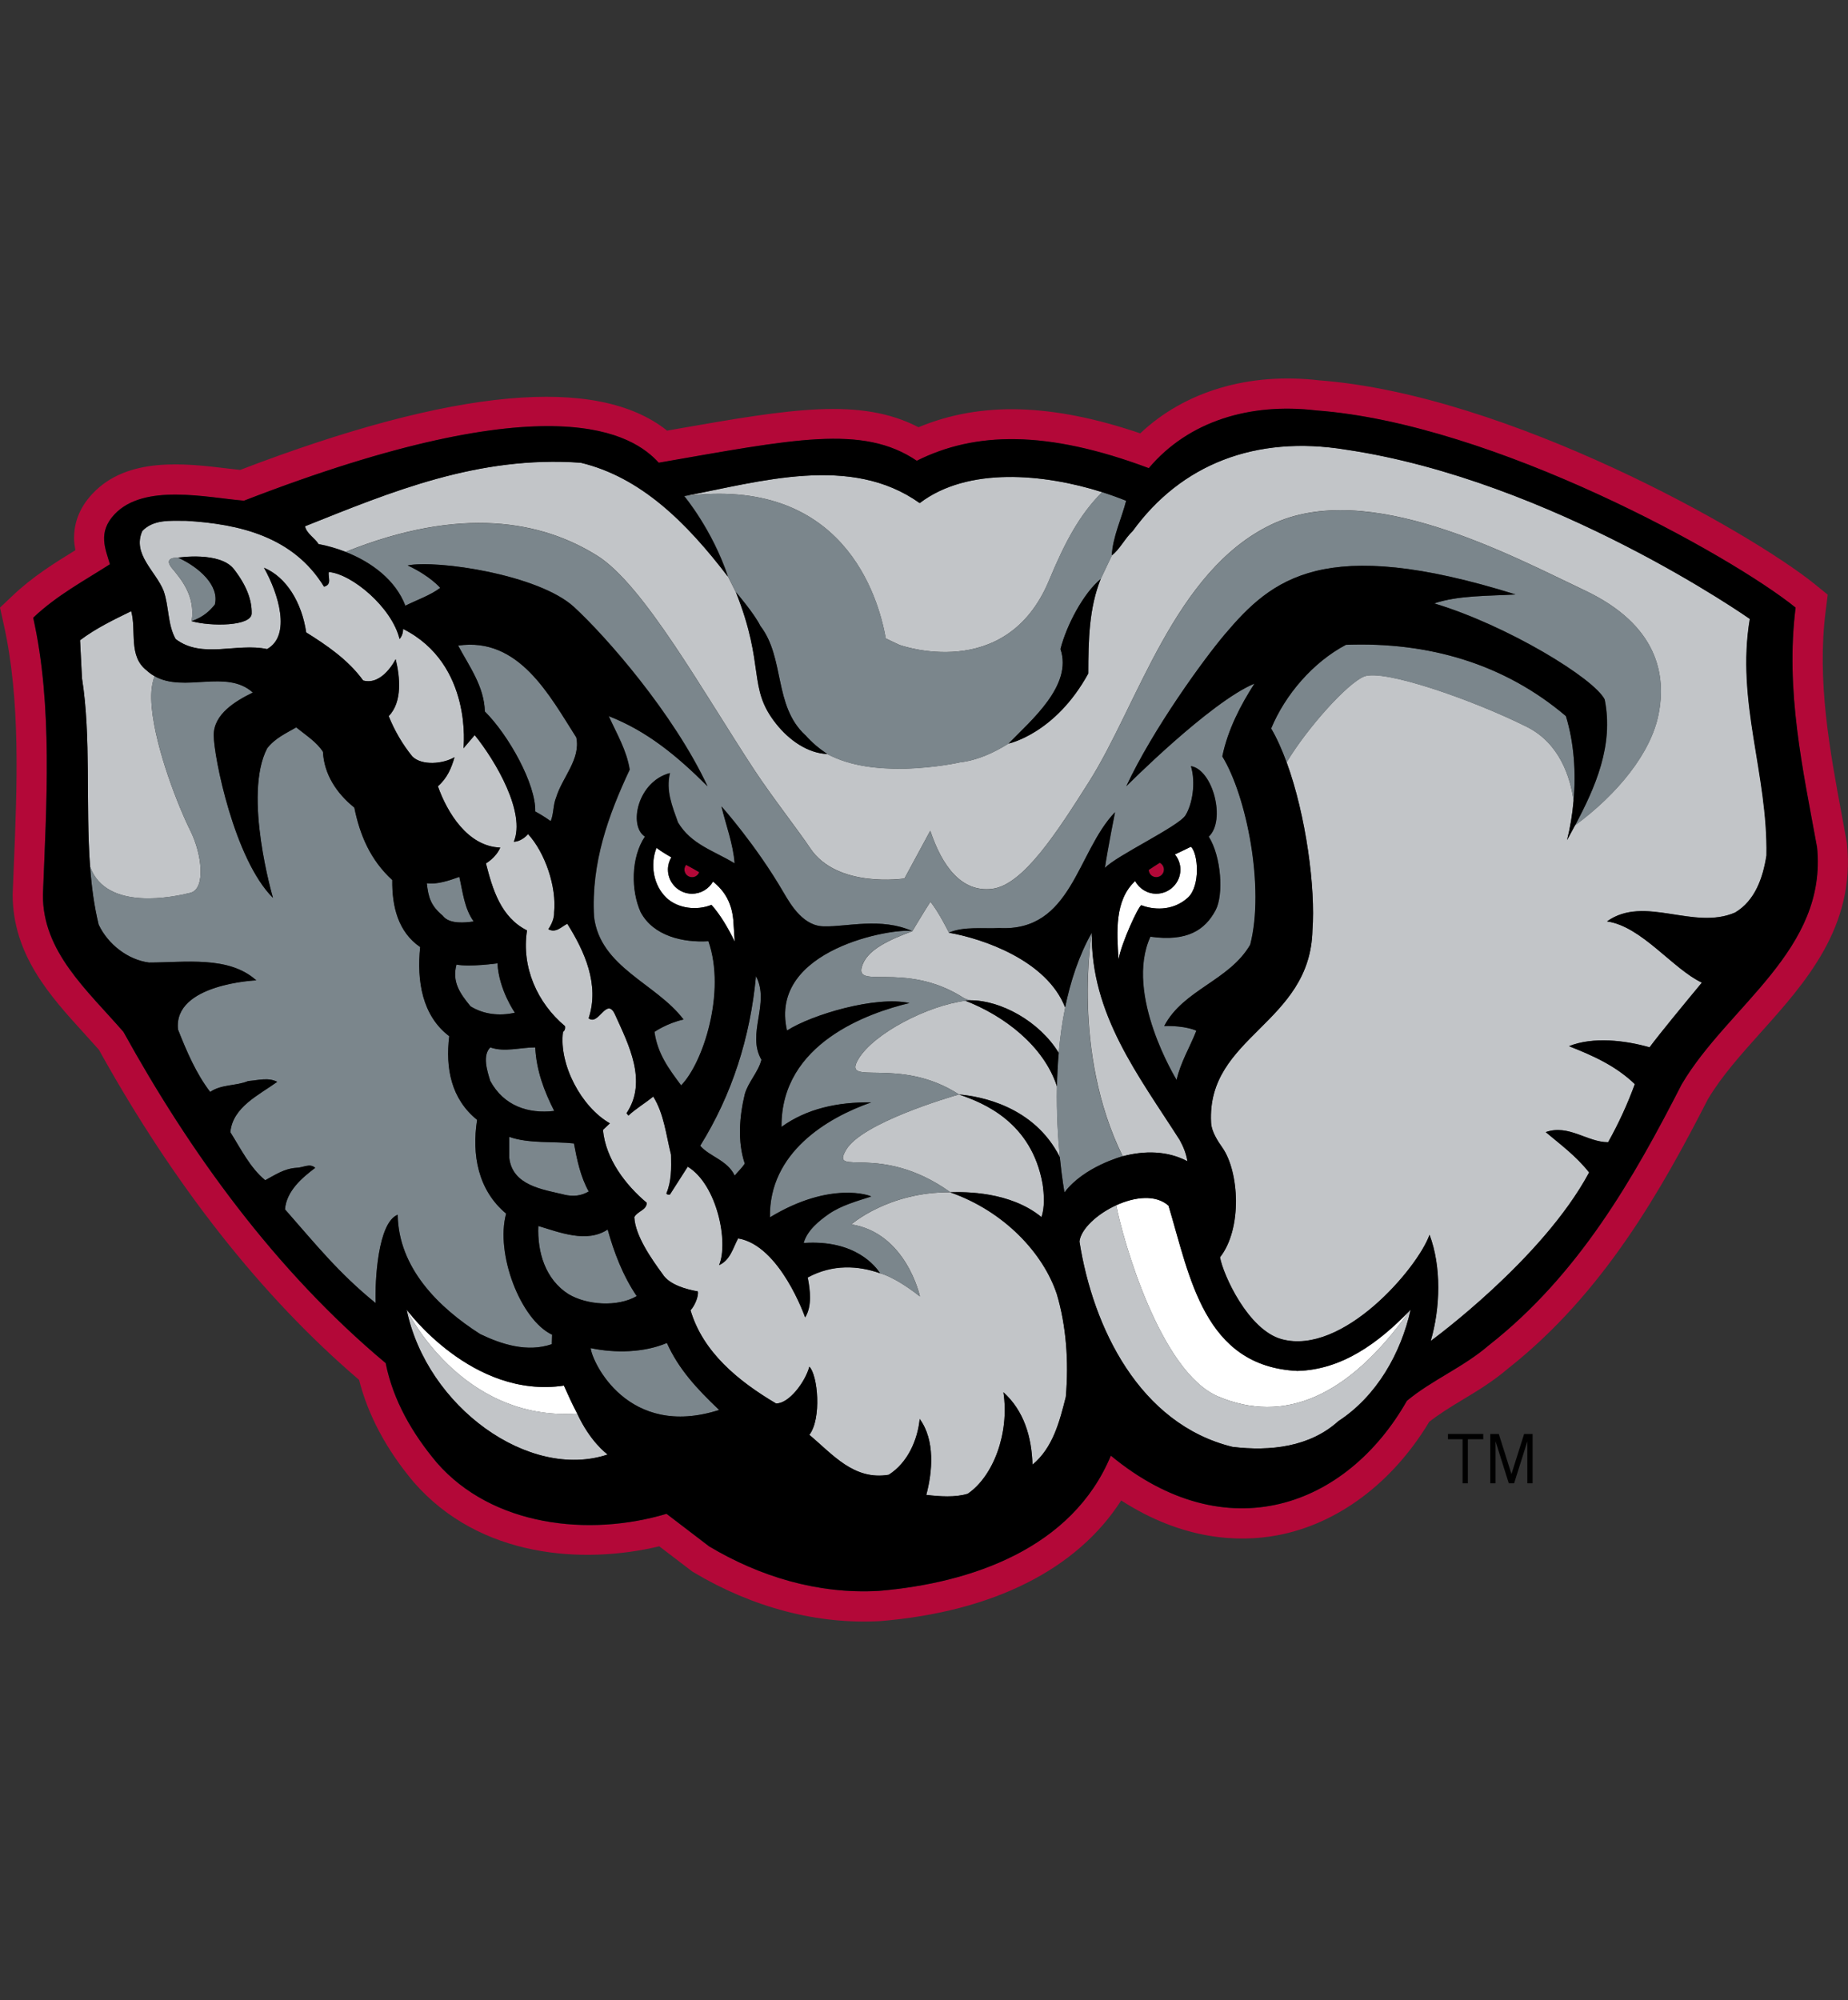
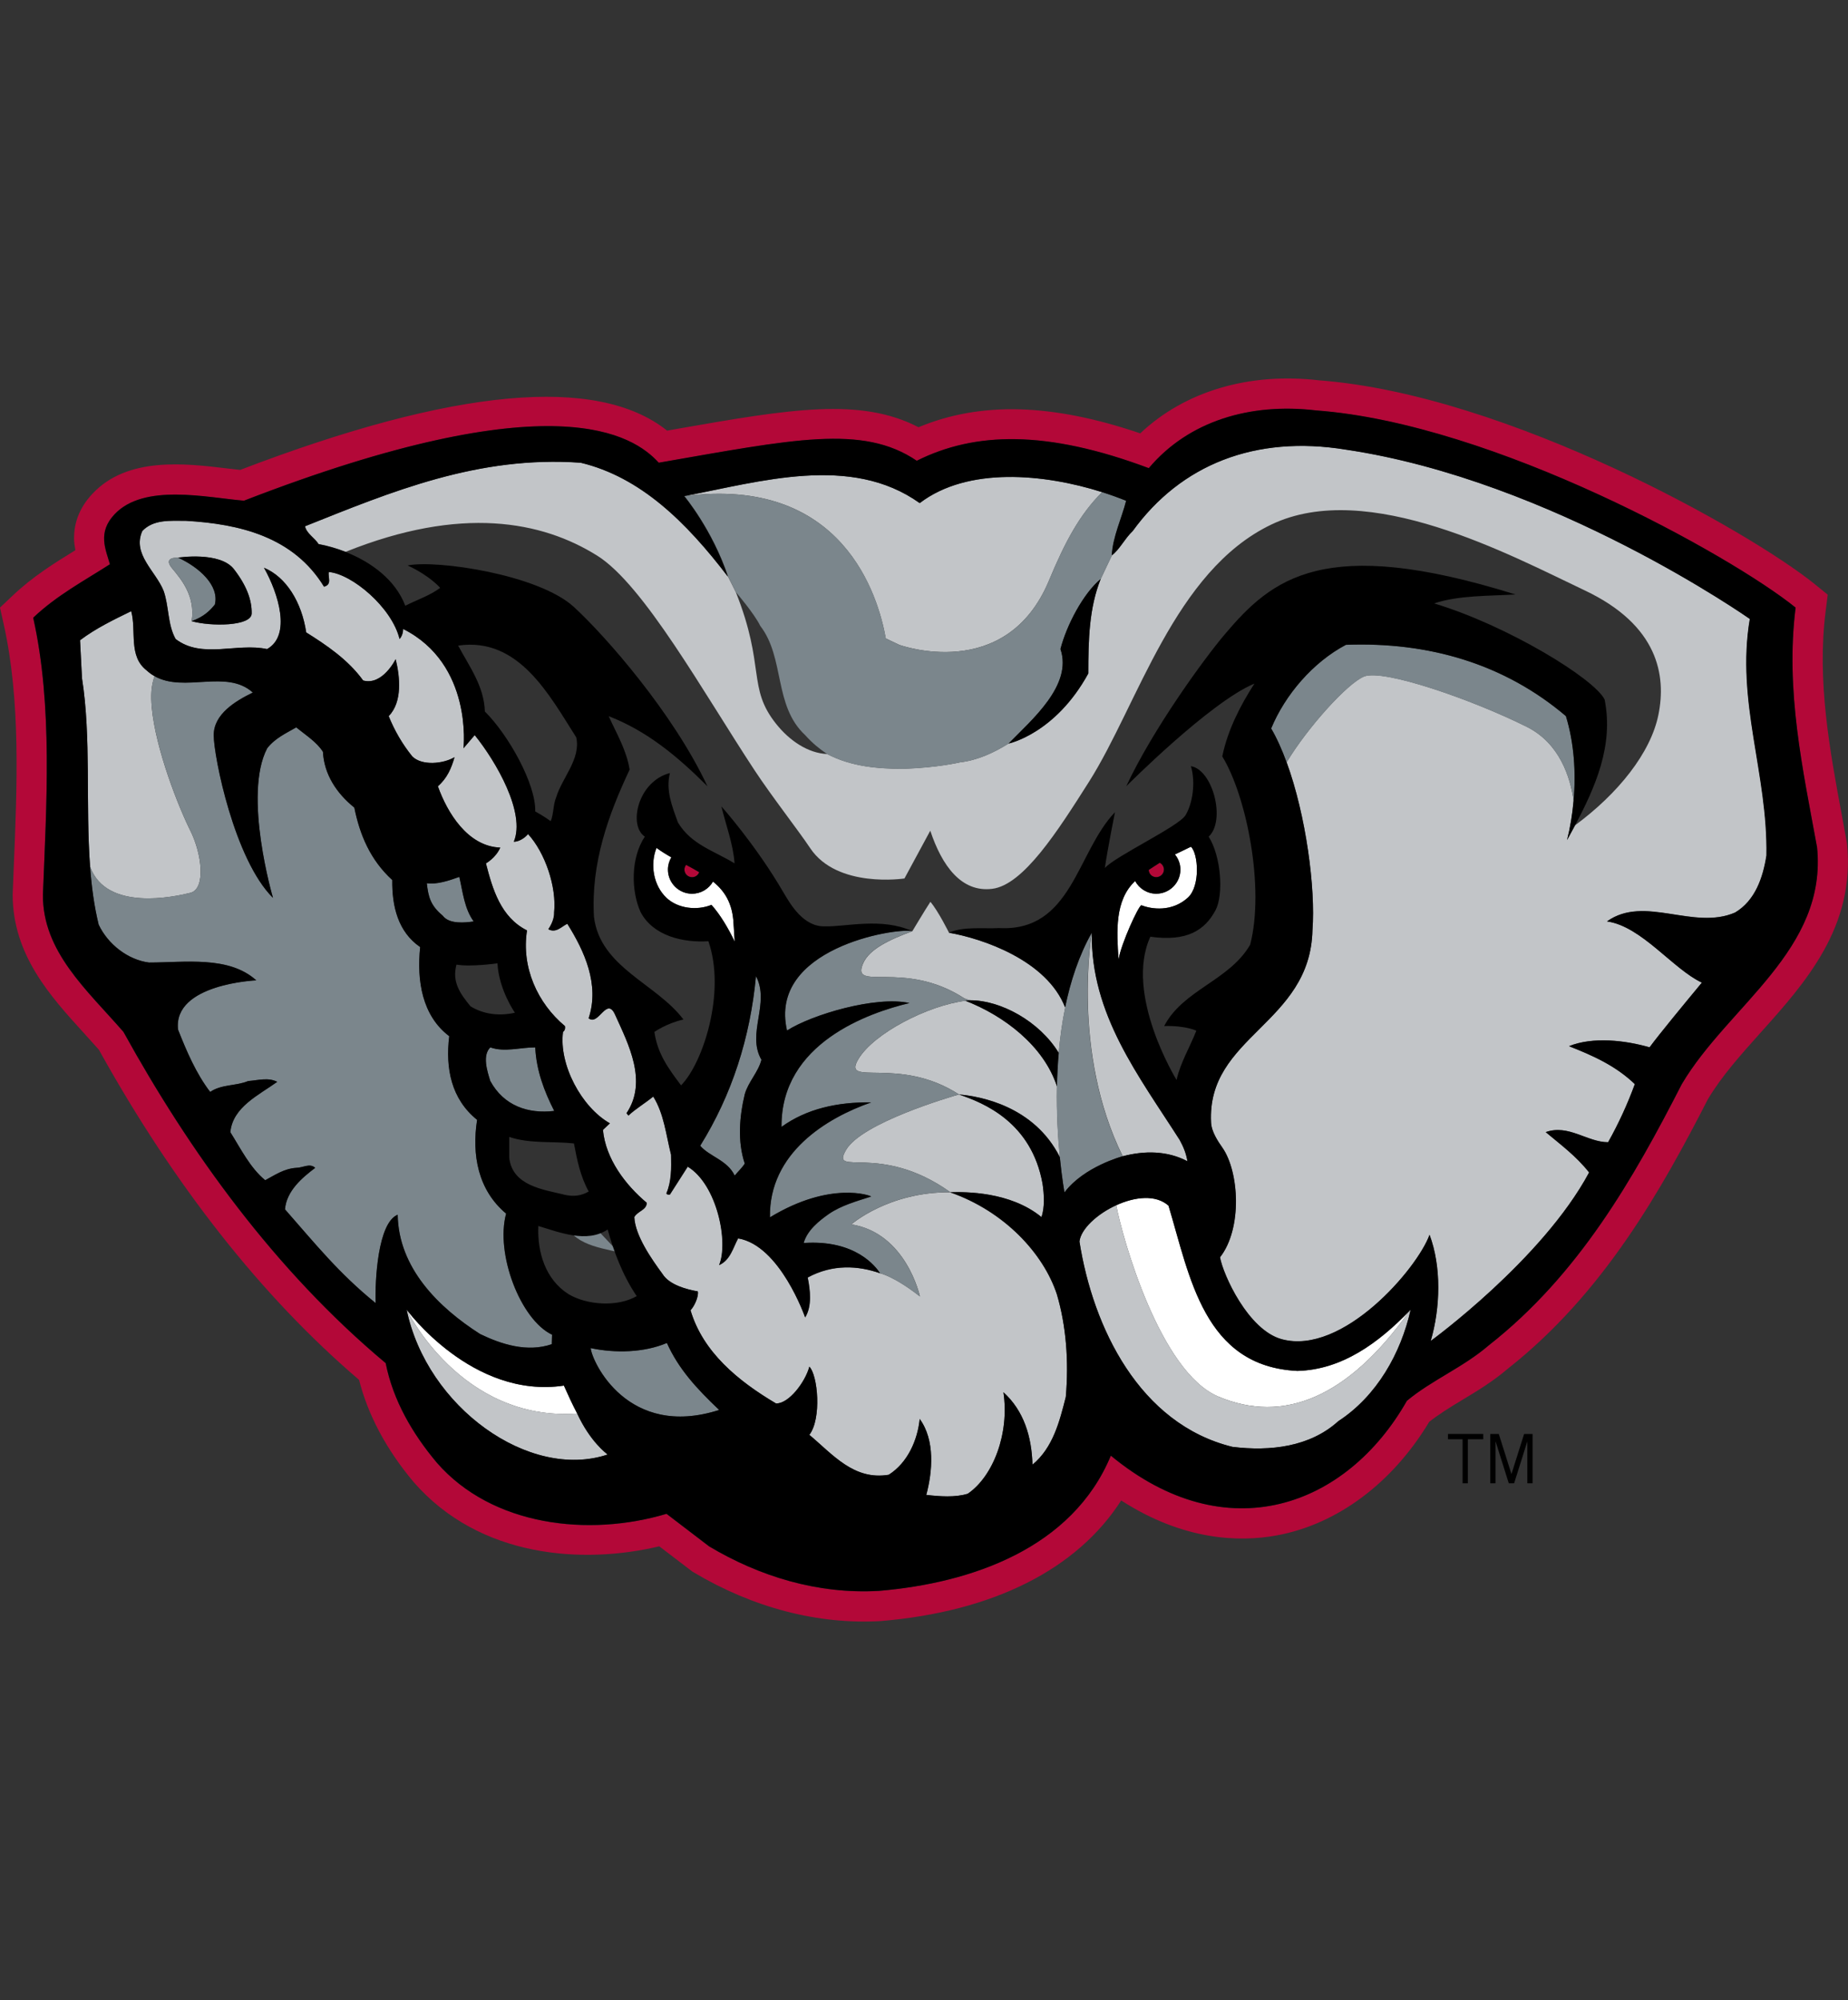
<svg xmlns="http://www.w3.org/2000/svg" id="a" viewBox="0 0 332.7 360">
  <rect x="0" y="0" width="332.7" height="360" fill="#333333" stroke="none" />
  <defs>
    <style>
      .b {
        fill: #fff;
      }

      .c {
        fill: #7b868c;
      }

      .d {
        fill: #b30838;
      }

      .e {
        fill: #c2c5c8;
      }
    </style>
  </defs>
  <path class="b" d="M205.48,162.93c1.84.73,5.5,1.25,8.38-1.36,2.28-2.07,1.88-7.92.55-9.17-.96.48-1.93.93-2.89,1.39.61.75.99,1.69.99,2.72,0,2.4-1.95,4.35-4.35,4.35-1.64,0-3.06-.92-3.8-2.28-3.71,3.47-3.32,9.14-2.98,14.11.48-2.86,3.54-9.54,4.1-9.76" />
  <path class="b" d="M128.36,158.68c-.75,1.3-2.15,2.18-3.76,2.18-2.4,0-4.35-1.95-4.35-4.35,0-.8.23-1.56.61-2.2-.9-.52-1.79-1.07-2.67-1.7-1.19,3-.56,6.76,1.81,9,2.09,1.95,5.51,2.3,8.09,1.25,1.68,1.88,3.07,4.32,4.19,6.62l-.21-3.21c-.17-3.7-1.62-5.91-3.7-7.6" />
  <path class="b" d="M73.21,235.73s9.67,20.16,30.71,18.7c-.89-1.69-1.68-3.42-2.4-5.03-16.49,2.47-28.31-13.67-28.31-13.67" />
  <path class="b" d="M233.53,246.75c-16.81-.84-19.32-17.01-23.16-29.74-2.3-2.05-6.09-1.6-9.41-.08,1.1,5.84,7.84,29.98,18.36,34.43,11.75,4.97,23.39.19,34.4-15.37-5.53,5.69-12.08,10.57-20.19,10.77" />
  <path class="e" d="M174.63,180.04c5.56-.02,12.54,3.83,15.98,9.48.24-2.7.6-5.46,1.17-8.19-3.3-8.47-14.82-12.4-20.93-13.45,0,0-1.95-3.93-3.35-5.56-.93,1.4-3.25,5.29-3.25,5.29-4.26,1.57-7.73,3.26-8.84,5.75-2.36,5.3,7.31-.72,18.15,6.3-.14,0,1.04.37,1.08.38" />
  <path class="e" d="M213.79,209.02c-.21-1.33-.7-2.58-1.39-3.83-7.39-11.57-16.03-22.59-15.83-37.31,0,0-3.74,21.41,5.56,40.24,3.93-1.05,8.09-1.01,11.67.9" />
  <path class="e" d="M190.82,208.28c-.34-3.37-.62-7.81-.53-12.74-2.4-7.32-9.53-12.71-16.47-15.41-6.72.82-16.59,5.87-19.32,10.56-2.95,5.04,7.31-.72,18.15,6.3,3.8.32,13.55,2.08,18.17,11.29" />
  <path class="e" d="M171.1,214.6c-11.14-.1-17.83,5.78-17.83,5.78,9.91,1.57,12.35,12.97,12.35,12.97-4.68-3.67-7.15-4.16-7.15-4.16-3.92-1.39-8.55-1.68-13.04.76.45,2.23.8,5.17-.46,7.18,0,0-4.5-12.97-12.07-14.22-.91,1.68-1.39,3.9-3.42,4.81,1.75-4.08-.35-14.5-5.65-17.72l-3.21,5.02c-.21,0-.49.07-.63-.21.91-2.09.91-4.53.84-6.97-.91-3.56-1.25-7.32-3.21-10.46-1.46,1.19-3.21,2.23-4.47,3.42l-.35-.42c3.84-5.72.35-12.41-2.02-17.65-1.53-3.55-2.99,2.02-4.8.56,2.02-6.06-.77-12.13-3.84-17.01-1.04.49-2.02,1.74-3.42.98,0,0,1.12-1.5,1.05-3,.48-4.61-1.63-10.79-4.7-14.13,0,0-1.03,1.32-2.56,1.39,2.17-5.21-3.2-14.46-7.04-19.2l-2.02,2.37s1.75-15.13-10.87-21.48c0,0,.07,1-.63,1.82-1.39-5.7-8.57-11.72-12.76-12.07-.14,1.05.63,2.23-.84,2.65-5.51-9-15.2-11.3-24.9-11.86-2.86,0-5.78-.28-7.81,1.82-1.88,4.18,2.44,7.25,3.84,10.81.97,2.79.7,6.07,2.16,8.65,4.74,3.63,11.02.63,16.46,1.81,4.39-2.44,2.06-10-.56-14.64,4.01,1.67,6.79,6.21,7.6,11.64,3.56,2.23,7.53,4.88,10.25,8.65,3.49.97,5.86-3.83,5.86-3.83.77,3.14,1.25,7.67-1.26,10.25,1.05,2.58,2.45,5.02,4.25,7.25,1.71,1.71,5.55,1.36,7.6.14-.56,1.95-1.32,3.77-3,5.23,1.68,4.74,5.37,10.83,11.23,11.04-.81,1.86-2.58,2.84-2.58,2.84,1.18,4.6,2.65,9.69,7.39,12.06-1.04,6.63,1.88,13.11,6.83,17.23.07.42,0,.77-.35,1.05-.76,5.85,3.3,13.53,8.44,16.45l-1.25,1.18c.49,5.23,4.04,9.9,7.88,13.12,0,1.32-1.61,1.46-2.24,2.57.14,3.35,3.16,7.62,5.08,10.24,1.23,1.98,4.36,2.79,6.36,3.14.17.61-.37,2.37-1.31,3.4,2.23,7.53,8.56,12.73,15.39,16.77,2.3.07,5.27-3.87,6-6.62,1.54,1.53,2.23,9.37,0,12.27,4.26,3.56,8.02,8.23,14.29,7.18,3.42-2.16,5.19-6.24,5.58-10.04,2.79,3.83,2.3,9.48,1.19,13.67,2.37.28,5.23.49,7.46-.21,4.6-3.14,7.53-10.88,6.42-18.27,3.69,3.35,5.09,8.02,5.23,13.05,3.7-3.07,4.88-7.81,6-12.2.56-6.42.07-12.83-1.61-18.48-2.43-7.37-9.47-14.93-19.19-18.34M34.5,111.81c.73-4.6-2.01-7.69-3.52-9.52-1.76-2.12,1.09-1.91,1.09-1.91,0,0,7.56-1.17,10.07,2.09,2.34,3.04,3.21,5.62,3.18,7.95-.03,2.34-7.4,2.37-10.81,1.39" />
  <path class="e" d="M187.5,219.06c.63-1.74.49-4.11.2-6-1.97-11.04-10.55-14.56-15.06-16.07-1.54.44-17.48,5.1-20.32,9.98-2.94,5.04,6.08-1.46,18.77,7.62,2.72-.08,10.79-.13,16.41,4.47" />
  <path class="e" d="M27.32,127.22c-.18-2.01-.12-3.78.51-5.52-.49-.28-.97-.62-1.42-1.03-3.35-2.58-1.82-7.12-2.79-10.67-3.14,1.54-6.35,3.07-9.21,5.23l.35,6.83c1.69,10.68.62,22.72,1.46,33.94,2.92,8.13,15.3,5.39,18.06,4.7,2.79-.7,2.09-6.98,0-11.16-2.09-4.18-6.28-14.64-6.97-22.31" />
  <path class="e" d="M103.91,254.42c-21.03,1.46-30.71-18.7-30.71-18.7,3.63,17.54,22.11,30.79,36.19,26.08-.25-.2-3.15-2.33-5.48-7.38" />
  <path class="e" d="M219.32,251.35c-10.52-4.45-17.26-28.58-18.36-34.43-3.44,1.57-6.38,4.3-6.63,6.54,2.44,15.48,10.8,32.85,27.54,36.96,6.83.84,13.95,0,19.04-4.6,6.97-4.54,11.3-12.27,13.04-20.08-.08.08-.16.17-.24.25-11,15.57-22.65,20.34-34.4,15.37" />
  <path class="e" d="M159.48,114.92l2.43,1.15s19.22,7.01,26.96-11.62c2.85-6.86,5.52-11.87,9.56-15.87-10.37-3.28-24.14-4.65-32.83,1.97-12.41-8.86-28.73-3.83-42.4-1.26,28.58-3.7,34.93,18.05,36.27,25.64" />
  <path class="e" d="M315.04,111.39s-35.47-24.95-72.73-30.47c-16.35-2.66-29.71,2.72-38.36,14.64-1.46,1.39-2.37,3.35-3.77,4.39l-2.02,4.26c-2.09,5.23-2.23,10.95-2.23,17.01-5.96,10.88-14.36,12.61-14.36,12.61-2.71,1.7-5.71,3.04-8.74,3.38,0,0-4.12.98-10.23,1.16-4.34,0-9.24-.34-13.67-2.65-3.49-.14-6.83-2.44-9.21-5.44-5.23-6.56-1.88-10.22-7.25-23.71l-1.4-2.79c-7.53-9.87-15.76-17.92-26.49-20.5-18.48-1.33-34.1,5.23-49.65,11.43.28,1.32,1.75,2.09,2.44,3.21,1.61.3,3.25.77,4.87,1.4,20.79-8.34,35.33-5.53,45.27.69,8.37,5.23,19.09,24.59,28.34,38.64,3.08,4.68,7.89,10.83,10.01,14.01,4.88,7.32,16.97,5.46,16.97,5.46l4.65-8.6c2.09,6.28,5.58,11.16,11.16,10.46,5.58-.7,11.71-10.26,17.43-19.29,8.83-13.95,15.34-37.89,32.78-46.26,17.43-8.37,43.23,5.58,56.48,11.85,13.25,6.28,14.65,15.34,13.25,22.32-1.38,6.93-7.32,14.28-15.02,19.95-.48.89-.96,1.77-1.43,2.64.57-2.24.96-4.62,1.17-7.06-.58-4.21-2.49-10.34-8.42-13.31-9.76-4.88-25.8-10.46-29.29-9.07-3,1.2-10.24,9.25-13.95,15.44,3.51,9.57,5.22,22.7,4.65,30.21-.38,16.92-19.06,19.07-18.25,34.63.06,1.63,1.26,3.42,2.03,4.52,3.04,4.33,3.63,14.58-.42,19.74.56,3.14,5.07,13.11,11.12,14.75,10.98,2.96,24.41-12.73,26.6-18.8,2.16,5.72,1.95,13.18.21,19.11,0,0,20.08-14.61,28.52-30.33-2.37-3-5.16-5.02-7.81-7.26,4.11-1.46,7.47,1.82,11.23,1.82,1.88-3.35,3.48-6.83,4.81-10.46-3.48-3.35-7.6-5.16-11.85-6.83,4.32-1.75,10.18-1.04,14.5.21,1.84-2.49,6.26-7.84,9.42-11.65-5.26-2.47-10.83-10.13-17.08-11.02,6.76-4.81,15.55,1.68,23.08-1.6,3.63-2.16,5.02-6.28,5.65-10.26.28-14.71-5.51-27.68-2.99-42.6" />
-   <path class="c" d="M82.48,116.2c2.02,3.77,4.67,7.32,4.81,11.86,4.3,4.28,9.21,13.13,9.07,17.99,0,0,1.5.81,2.79,1.75.55-1.33.42-2.93.97-4.26,1.11-3.63,4.46-6.9,3.63-10.81-4.81-7.53-10.32-18.13-21.27-16.53" />
  <path class="c" d="M136.1,175.68c-1.04,11.09-4.32,21.34-10.04,30.54,1.67,1.95,4.88,2.58,6.21,5.37.55-.69,1.32-1.39,1.81-2.16-1.33-3.97-.97-8.44,0-12.48.63-2.23,2.44-3.97,3-6.21-2.72-4.74,1.6-10.11-.98-15.06" />
  <path class="c" d="M76.84,158.97c.28,2.51.69,4.02,2.86,5.84,1.18,1.6,4.11,1.26,5.58,1.04-1.68-2.3-1.95-5.3-2.58-8.02-1.74.63-4.04,1.42-5.85,1.14" />
-   <path class="c" d="M92.7,182.28s-2.89-4.11-3.14-8.89c0,0-4.88.7-7.38.23-.84,3.14.65,5.21,2.53,7.51,2.37,1.46,5.2,1.78,7.99,1.15" />
  <path class="c" d="M99.78,199.95c-1.82-3.56-3.21-7.25-3.42-11.43-2.72,0-5.51.91-8.09,0-1.47,1.47-.56,4.25,0,6.06,2.44,4.47,6.83,5.93,11.5,5.37" />
-   <path class="c" d="M101.52,215.01c1.74.42,3.13.21,4.47-.56-1.47-2.65-2.1-5.65-2.66-8.65-3.63-.41-8.09.07-11.64-1.18v3.76c.56,5.02,6.07,5.72,9.83,6.62" />
-   <path class="c" d="M114.63,233.29c-2.51-3.7-4.11-7.95-5.23-11.99-3.77,2.51-8.72.48-12.48-.63-.21,4.67,1.25,9.62,5.44,12.27,3.27,1.95,8.79,2.37,12.27.35" />
+   <path class="c" d="M101.52,215.01v3.76c.56,5.02,6.07,5.72,9.83,6.62" />
  <path class="c" d="M120.07,241.72c-4.11,1.75-9.3,1.86-13.72.93.21,2.44,6.68,16.41,23.13,11.13-4.04-3.83-7.32-7.39-9.41-12.06" />
  <path class="c" d="M91.13,218.43c-5.09-4.26-6.21-10.6-5.23-16.88-4.67-3.77-5.71-9.27-5.02-15.06-4.88-3.7-5.86-9.97-5.23-16.04-3.97-2.72-5.09-7.32-5.02-12.07-3.98-3.63-5.86-8.16-6.84-13.04-3.21-2.58-5.44-5.99-5.65-10.04-1.11-1.74-3-2.93-4.81-4.39-1.82,1.04-3.84,1.95-5.23,3.76-4.4,8.4,1.04,26.92,1.04,26.92-6.97-6.9-10.67-25.49-10.67-29.28s3.9-6.14,7.04-7.67c-4.73-4.28-12.32.09-17.69-2.94-.63,1.74-.69,3.52-.51,5.52.7,7.67,4.88,18.13,6.97,22.31,2.09,4.18,2.79,10.46,0,11.16-2.77.69-15.14,3.44-18.06-4.7.26,3.58.73,7.08,1.54,10.42,1.67,3.56,5.3,6.35,9.06,6.83,6.49,0,14.37-1.26,19.32,3.2,0,0-14.99.63-14.09,8.86,1.54,3.91,3.28,7.95,5.79,11.23,2.02-1.4,4.67-1.05,6.83-1.95,1.82-.14,3.63-.7,5.24.14-3.28,2.37-8.02,4.53-8.44,9.07,1.88,2.99,3.56,6.42,6.27,8.64,1.82-.97,3.42-2.08,5.58-2.23,1.18,0,2.44-.91,3.42,0-2.31,1.75-5.16,4.12-5.44,7.47,5.51,6.27,9.69,11.5,16.32,16.88-.14-4.05.4-14.49,3.97-15.9.14,9.55,7.32,16.67,14.85,21.48,3.77,1.81,8.44,3.35,12.9,1.81,0-.7.05-1.7.05-1.7-5.72-2.71-10.23-14.61-8.28-21.79" />
  <path class="c" d="M34.5,111.81c2.24-.8,3.35-1.95,4.19-3,.84-3.42-2.83-6.69-6.62-8.44,0,0-2.85-.2-1.09,1.91,1.52,1.83,4.26,4.92,3.52,9.52" />
  <path class="c" d="M196.56,167.88c-2.32,4.1-3.83,8.74-4.8,13.45-.56,2.73-.93,5.49-1.17,8.19-.18,2.06-.27,4.07-.32,6.02-.09,4.93.19,9.38.53,12.74.39,3.9.84,6.34.84,6.34,3.49-4.65,10.46-6.5,10.46-6.5-9.3-18.83-5.56-40.24-5.56-40.24" />
  <path class="c" d="M141.7,185.5c4.45-2.87,15.98-6.29,22.04-4.95-7.26,1.72-23.18,7.19-23.03,22.29,4.56-3.29,10.12-4.48,16.1-4.41,0,0,.03,0,.04,0-8,2.79-18.43,9.09-18.23,20.7,10.91-6.63,18.19-3.9,18.22-3.75-2.62.84-5.34,1.59-7.59,3.12-1.8,1.26-3.92,2.94-4.56,5.24,9.35-.64,13.01,4.29,13.76,5.45,0,0,2.47.49,7.15,4.16,0,0-2.43-11.4-12.35-12.98,0,0,6.69-5.87,17.84-5.78-12.7-9.08-21.71-2.58-18.77-7.62,2.85-4.88,18.79-9.54,20.32-9.98-10.84-7.02-21.1-1.26-18.15-6.3,2.73-4.69,12.59-9.74,19.32-10.56.27-.03.55-.07.81-.09-.05-.01-1.22-.38-1.08-.38-10.84-7.03-20.51-1.01-18.15-6.31,1.11-2.49,4.58-4.18,8.84-5.75-3.14-.64-25.94,3.15-22.53,17.89" />
  <path class="c" d="M132.48,106.58s3.35,3.9,4.39,6.07c4.47,5.79,2.37,14.36,8.09,19.67,1.32,1.46,2.44,2.37,3.97,3.42,4.42,2.31,9.33,2.65,13.67,2.65,6.1-.18,10.23-1.17,10.23-1.17,3.04-.34,6.03-1.68,8.74-3.38,4.13-4.25,11.56-10.49,9.35-17.01,1.11-4.32,4.12-10.03,7.25-12.62l2.02-4.25c.14-3.28,1.81-6.76,2.58-9.83-1.36-.54-2.81-1.07-4.35-1.56-4.03,4.01-6.71,9.02-9.55,15.88-7.74,18.64-26.96,11.62-26.96,11.62l-2.43-1.14c-1.34-7.59-7.69-29.33-36.27-25.64,0,0,5.06,6.03,7.88,14.5l1.4,2.79Z" />
  <path class="c" d="M242.31,116.06c-5.93,3.14-10.95,8.99-13.46,15.06,1.02,1.75,1.95,3.83,2.78,6.1,3.71-6.19,10.95-14.23,13.95-15.44,3.49-1.39,19.54,4.18,29.3,9.06,5.93,2.97,7.84,9.09,8.42,13.31.46-5.13.09-10.48-1.38-15.26-11.09-9.41-24.69-13.39-39.6-12.83" />
-   <path class="c" d="M285.33,106.3c-13.24-6.28-39.05-20.22-56.48-11.85-17.44,8.37-23.94,32.31-32.78,46.26-5.72,9.02-11.86,18.59-17.43,19.29-5.58.7-9.07-4.18-11.16-10.46l-4.65,8.6s-12.09,1.86-16.97-5.46c-2.13-3.18-6.93-9.33-10.01-14.01-9.25-14.05-19.97-33.41-28.34-38.64-9.94-6.22-24.48-9.03-45.27-.69,4.68,1.84,9,5.06,10.76,9.68,2.09-1.04,4.53-1.88,6.28-3.21,0,0-1.75-2.13-5.86-4.04,5.3-1.04,23.56,1.65,29.92,7.46,5.75,5.26,17.96,19.21,24.06,32.29-5.51-5.51-10.95-9.97-17.78-12.62,1.51,3.32,3.21,6.14,3.77,9.62-3.83,8.16-6.97,16.81-6.42,26.5,1.11,9.14,11.23,12,16.11,18.48-3,.67-5.23,2.23-5.23,2.23.56,3.9,2.51,6.56,4.8,9.62,3.94-3.97,8.12-16.76,4.92-25.94-4.53.27-9.9-.91-12.2-5.23-1.75-3.83-1.8-9.77.76-13.6-3.02-1.98-1.28-9.94,4.51-11.44-.77,3.14.39,5.94,1.44,8.88,2.37,3.97,6.36,5.06,10.2,7.37-.24-3.42-1.6-7.04-2.37-10.25,0,0,6.22,6.94,11.21,15.55,1.29,2.2,3.6,6.16,7.44,6.04,3.72.12,10.19-1.64,15.69.87,0,0,2.32-3.89,3.25-5.29,1.4,1.63,3.35,5.56,3.35,5.56,2.65-1.18,6.3-.68,9.06-.84,13.11.7,13.95-13.67,20.85-20.85,0,0-1.32,6.62-1.82,10.04,1.94-2.16,13.27-7.48,14.51-9.48,1.24-2.01,1.88-5.86.98-8.85,3.97.66,6.33,9.81,3.2,12.69,2.28,3.6,2.7,10.52,1.23,13.25-1.91,3.57-5.11,5.69-11.73,4.76-4.77,10.4,4.72,25.78,4.72,25.78.7-3.13,2.37-5.86,3.56-8.86,0,0-1.88-.94-5.79-.84,3.42-6.56,11.71-8.16,15.48-14.64,2.66-10.26-.65-26.78-5.02-33.89.98-4.81,3.35-9.34,5.79-13.11-7.98,3.31-23.08,18.48-23.08,18.48,4.81-10.29,13.92-22.84,17.71-27.31,8.5-10.04,17.78-18.02,52.37-7.21-4.74.28-10.32.14-14.64,1.61,13.18,3.97,28.8,13.52,30.68,17.29,1.67,8.27-1.69,15.83-5.33,22.67,7.71-5.68,13.64-13.03,15.02-19.95,1.4-6.97,0-16.04-13.25-22.32" />
  <path class="d" d="M332.52,151.82l-.87-4.76c-2.24-12.04-4.56-24.49-2.98-37.01l.38-3.01-2.35-1.91c-11.64-9.41-55.22-34.09-89.19-36.67-12.7-1.48-24.22,1.98-32.23,9.54-15.86-5.39-28.72-5.76-39.92-1.1-10.42-5.41-23.09-3.27-43.05.22,0,0-1.11.19-2.21.39-12.55-10.01-38.3-7.7-76.86,7.07-1.03-.11-2.31-.26-2.31-.26-7.57-.91-17.95-2.17-24.25,4.51-2.61,2.76-3.35,5.6-3.35,8.06,0,.78.13,1.46.24,2.14-3.78,2.33-7.68,4.74-11.33,8.21L0,109.36l.67,3.01c3.06,13.7,2.42,29.02,1.8,43.83,0,0-.19,4.69-.19,4.81,0,10.87,6.81,18.33,12.81,24.92,0,0,2.19,2.44,2.71,3.01,13.61,24.52,29.37,44.49,46.84,59.42,1.61,6.29,4.85,12.47,9.84,18.41,11.94,13.7,30.59,14.81,44.21,11.55,2.19,1.67,5.92,4.52,5.92,4.52l.26.16c10.7,6.38,22.33,9.42,33.64,8.78,20.34-1.69,35.4-9.34,43.34-21.71,11.2,7.21,21.22,7.54,28,6.29,10.94-2.01,20.86-9.46,27.46-20.45,1.75-1.37,3.71-2.59,5.82-3.86,2.78-1.67,5.65-3.4,8.38-5.74,17.16-13.53,27.56-32.07,35.96-48.45,2.45-4.12,5.87-7.95,9.51-12.01,8.02-8.94,17.09-19.06,15.53-34.04M302.77,195.14c-8.71,17.01-18.54,34.3-34.73,47-4.63,3.99-10.25,6.25-14.76,10-10.84,19.07-32.45,27.09-53.3,9.87-6.91,16.67-25.11,22.94-41.77,24.34-11.09.63-21.55-2.65-30.55-8.01l-7.67-5.86c-14.01,4.19-31.38,2.23-41.35-9.2-4.4-5.23-7.88-11.23-9.21-17.92-20.01-16.74-35.35-38.14-47.21-59.62-6.56-7.54-14.58-14.44-14.5-24.69.63-16.11,1.81-33.96-1.75-49.86,4.25-4.04,9.14-6.62,13.81-9.62-.77-2.72-2.27-5.7.84-9,5.3-5.61,16.63-3,23.29-2.44,55.87-21.64,70.16-11.78,74.68-6.83,24.13-4.18,36.68-6.97,46.45-.35,10.46-5.23,23.36-5.58,41.77,1.33,7.19-8.51,18.27-11.79,30.12-10.39,31.99,2.36,74.69,26.08,86.33,35.49-1.88,14.92,1.32,29.22,3.84,43.03,1.95,18.62-15.97,28.59-24.34,42.75" />
  <path class="d" d="M208.79,155.29c-.72.45-1.4.89-2,1.29.04.72.64,1.3,1.36,1.3s1.38-.61,1.38-1.37c0-.53-.31-.99-.75-1.22" />
  <path class="d" d="M123.22,156.51c0,.76.62,1.37,1.38,1.37.58,0,1.09-.38,1.28-.9-.66-.39-1.46-.84-2.36-1.32-.18.24-.3.52-.3.84" />
  <path d="M327.11,152.39c-2.52-13.81-5.72-28.1-3.84-43.03-11.64-9.41-54.34-33.13-86.33-35.49-11.85-1.4-22.94,1.88-30.12,10.39-18.41-6.9-31.31-6.56-41.77-1.33-9.76-6.62-22.32-3.83-46.45.35-4.53-4.95-18.82-14.8-74.68,6.84-6.66-.56-17.99-3.18-23.29,2.44-3.11,3.3-1.6,6.28-.84,9-4.67,3-9.55,5.58-13.81,9.62,3.56,15.9,2.37,33.75,1.75,49.86-.07,10.25,7.95,17.15,14.5,24.69,11.86,21.48,27.2,42.88,47.21,59.62,1.32,6.69,4.81,12.69,9.21,17.92,9.97,11.43,27.34,13.39,41.35,9.2l7.67,5.86c9,5.37,19.46,8.64,30.55,8.01,16.66-1.39,34.86-7.67,41.77-24.34,20.84,17.22,42.46,9.21,53.3-9.87,4.52-3.76,10.13-6.01,14.76-10,16.18-12.7,26.02-29.99,34.73-47,8.37-14.15,26.29-24.13,24.34-42.75M67.63,234.54c-6.63-5.37-10.81-10.6-16.32-16.87.28-3.35,3.13-5.72,5.44-7.47-.97-.91-2.23,0-3.42,0-2.16.14-3.77,1.25-5.58,2.23-2.72-2.23-4.39-5.65-6.28-8.65.42-4.53,5.16-6.69,8.44-9.06-1.61-.84-3.42-.28-5.24-.14-2.16.91-4.81.56-6.83,1.96-2.52-3.28-4.25-7.32-5.79-11.23-.91-8.22,14.09-8.85,14.09-8.85-4.95-4.46-12.83-3.21-19.32-3.21-3.77-.48-7.39-3.27-9.06-6.83-.81-3.34-1.28-6.83-1.54-10.41-.84-11.22.23-23.26-1.46-33.94l-.35-6.83c2.86-2.16,6.07-3.7,9.21-5.23.98,3.56-.56,8.09,2.79,10.67.45.42.92.76,1.42,1.03,5.37,3.04,12.96-1.33,17.69,2.95-3.14,1.53-7.04,3.87-7.04,7.67s3.7,22.39,10.67,29.29c0,0-5.44-18.52-1.05-26.92,1.4-1.82,3.42-2.72,5.23-3.77,1.82,1.47,3.7,2.65,4.81,4.4.21,4.04,2.44,7.46,5.65,10.04.98,4.88,2.86,9.41,6.83,13.04-.07,4.74,1.05,9.34,5.02,12.06-.63,6.07.35,12.35,5.23,16.04-.7,5.79.35,11.29,5.02,15.06-.97,6.28.14,12.63,5.23,16.88-1.95,7.18,2.56,19.08,8.28,21.79,0,0-.04,1.01-.05,1.7-4.46,1.54-9.13,0-12.9-1.82-7.53-4.8-14.71-11.92-14.85-21.48-3.57,1.41-4.11,11.86-3.97,15.9M101.52,215.01c-3.77-.91-9.28-1.6-9.84-6.62v-3.76c3.56,1.26,8.02.77,11.65,1.18.56,3,1.18,6,2.66,8.65-1.33.77-2.72.98-4.47.56M109.4,221.29c1.11,4.04,2.72,8.3,5.23,12-3.49,2.02-9,1.6-12.27-.35-4.19-2.65-5.65-7.6-5.44-12.27,3.77,1.12,8.71,3.14,12.48.63M88.27,194.58c-.56-1.81-1.47-4.6,0-6.06,2.58.91,5.37,0,8.09,0,.21,4.18,1.61,7.88,3.42,11.44-4.68.56-9.07-.91-11.5-5.38M84.71,181.13c-1.88-2.3-3.37-4.37-2.53-7.51,2.5.46,7.38-.23,7.38-.23.25,4.78,3.14,8.89,3.14,8.89-2.79.63-5.62.31-7.99-1.15M79.7,164.81c-2.17-1.82-2.59-3.32-2.86-5.84,1.81.28,4.11-.51,5.85-1.14.63,2.72.91,5.71,2.59,8.02-1.46.21-4.39.56-5.58-1.04M73.21,235.72s11.82,16.14,28.31,13.67c.71,1.61,1.51,3.35,2.39,5.03,2.34,5.05,5.24,7.18,5.49,7.38-14.09,4.71-32.57-8.54-36.19-26.08M106.35,242.65c4.41.93,9.6.82,13.71-.93,2.09,4.67,5.37,8.23,9.41,12.06-16.45,5.28-22.91-8.69-23.13-11.13M240.92,255.82c-5.09,4.6-12.2,5.44-19.04,4.6-16.74-4.11-25.11-21.48-27.54-36.96.25-2.24,3.18-4.96,6.63-6.53,3.31-1.51,7.1-1.97,9.4.08,3.84,12.73,6.35,28.91,23.16,29.74,8.11-.2,14.66-5.09,20.19-10.77.08-.08.16-.17.25-.25-1.75,7.81-6.08,15.55-13.05,20.08M312.39,164.25c-7.53,3.28-16.31-3.21-23.08,1.6,6.25.89,11.83,8.55,17.08,11.02-3.16,3.82-7.58,9.16-9.42,11.65-4.32-1.25-10.18-1.95-14.5-.21,4.25,1.68,8.37,3.49,11.85,6.83-1.33,3.63-2.93,7.11-4.81,10.46-3.77,0-7.12-3.28-11.23-1.82,2.65,2.23,5.44,4.26,7.81,7.26-8.44,15.73-28.52,30.33-28.52,30.33,1.75-5.92,1.95-13.39-.21-19.11-2.2,6.07-15.62,21.76-26.6,18.8-6.05-1.63-10.57-11.61-11.12-14.75,4.04-5.16,3.45-15.41.42-19.74-.78-1.1-1.98-2.89-2.03-4.52-.8-15.56,17.87-17.71,18.25-34.63.57-7.51-1.15-20.64-4.65-30.21-.83-2.27-1.75-4.35-2.78-6.09,2.51-6.07,7.53-11.93,13.46-15.06,14.92-.56,28.52,3.42,39.6,12.83,1.47,4.78,1.84,10.13,1.38,15.26-.21,2.43-.61,4.81-1.17,7.06.48-.87.96-1.75,1.43-2.64,3.64-6.85,7-14.41,5.33-22.67-1.88-3.77-17.5-13.32-30.68-17.29,4.32-1.47,9.9-1.33,14.64-1.61-34.59-10.81-43.87-2.83-52.37,7.21-3.79,4.48-12.9,17.02-17.71,27.31,0,0,15.1-15.17,23.08-18.48-2.44,3.77-4.81,8.3-5.79,13.11,4.37,7.11,7.67,23.64,5.02,33.89-3.77,6.49-12.07,8.09-15.48,14.64,3.91-.11,5.79.84,5.79.84-1.18,3-2.86,5.72-3.56,8.86,0,0-9.48-15.38-4.72-25.78,6.62.93,9.82-1.19,11.73-4.76,1.47-2.73,1.05-9.65-1.23-13.25,3.12-2.88.77-12.03-3.2-12.69.91,2.99.26,6.85-.98,8.85-1.24,2.01-12.57,7.33-14.51,9.48.49-3.42,1.82-10.04,1.82-10.04-6.9,7.18-7.74,21.55-20.85,20.85-2.77.16-6.42-.34-9.06.84,6.11,1.06,17.64,4.98,20.93,13.45.97-4.72,2.48-9.35,4.8-13.45-.21,14.71,8.44,25.73,15.83,37.31.7,1.26,1.18,2.51,1.39,3.83-3.57-1.91-7.74-1.95-11.67-.9,0,0-6.97,1.85-10.46,6.5,0,0-.45-2.44-.84-6.34-4.62-9.2-14.37-10.97-18.17-11.28,4.51,1.51,13.08,5.02,15.06,16.06.28,1.88.42,4.26-.2,6-5.61-4.6-13.7-4.55-16.41-4.46,9.73,3.4,16.76,10.97,19.19,18.34,1.67,5.65,2.17,12.07,1.61,18.48-1.11,4.4-2.3,9.14-6,12.2-.14-5.02-1.54-9.7-5.23-13.04,1.11,7.39-1.82,15.13-6.42,18.27-2.23.7-5.09.49-7.47.21,1.12-4.19,1.61-9.84-1.18-13.67-.39,3.8-2.16,7.88-5.58,10.05-6.28,1.04-10.04-3.63-14.29-7.19,2.23-2.9,1.53-10.74,0-12.27-.73,2.75-3.7,6.69-6,6.62-6.83-4.04-13.16-9.24-15.39-16.77.94-1.03,1.48-2.79,1.31-3.4-2-.35-5.13-1.16-6.36-3.14-1.92-2.62-4.93-6.88-5.07-10.24.63-1.11,2.23-1.25,2.23-2.57-3.83-3.22-7.39-7.89-7.88-13.12l1.25-1.18c-5.14-2.92-9.21-10.6-8.44-16.45.35-.28.42-.63.35-1.05-4.94-4.12-7.88-10.6-6.83-17.22-4.75-2.37-6.21-7.47-7.4-12.07,0,0,1.77-.98,2.58-2.84-5.86-.21-9.55-6.3-11.23-11.04,1.68-1.46,2.44-3.28,2.99-5.23-2.05,1.22-5.89,1.57-7.6-.14-1.81-2.23-3.21-4.67-4.25-7.25,2.51-2.58,2.02-7.11,1.25-10.25,0,0-2.37,4.81-5.85,3.83-2.72-3.77-6.69-6.42-10.25-8.65-.81-5.44-3.59-9.97-7.6-11.64,2.61,4.64,4.95,12.2.55,14.64-5.44-1.18-11.71,1.82-16.46-1.81-1.46-2.58-1.18-5.86-2.16-8.65-1.4-3.56-5.72-6.62-3.83-10.81,2.02-2.09,4.95-1.82,7.81-1.82,9.7.56,19.39,2.86,24.9,11.86,1.47-.42.7-1.6.84-2.65,4.18.35,11.37,6.37,12.76,12.07.7-.81.63-1.82.63-1.82,12.62,6.35,10.88,21.48,10.88,21.48l2.02-2.37c3.83,4.74,9.21,13.99,7.04,19.2,1.54-.07,2.56-1.39,2.56-1.39,3.07,3.34,5.18,9.53,4.69,14.13.07,1.5-1.04,3-1.04,3,1.39.76,2.37-.49,3.42-.98,3.07,4.88,5.86,10.95,3.84,17.01,1.81,1.47,3.27-4.11,4.8-.56,2.37,5.23,5.86,11.93,2.02,17.65l.34.42c1.26-1.19,3-2.23,4.47-3.42,1.95,3.14,2.3,6.9,3.2,10.46.07,2.44.07,4.88-.84,6.97.14.28.42.21.63.21l3.21-5.02c5.29,3.21,7.39,13.63,5.65,17.72,2.02-.91,2.51-3.13,3.42-4.81,7.57,1.26,12.07,14.22,12.07,14.22,1.26-2.01.91-4.95.45-7.18,4.49-2.44,9.12-2.15,13.05-.76-.75-1.16-4.41-6.1-13.76-5.45.65-2.3,2.77-3.99,4.56-5.25,2.25-1.53,4.98-2.28,7.59-3.12-.03-.14-7.31-2.88-18.22,3.75-.2-11.61,10.23-17.91,18.23-20.69h-.05c-5.99-.07-11.54,1.12-16.1,4.41-.15-15.1,15.77-20.56,23.03-22.29-6.06-1.33-17.59,2.09-22.04,4.95-3.4-14.74,19.39-18.53,22.53-17.89-5.51-2.51-11.97-.75-15.69-.86-3.83.12-6.15-3.85-7.44-6.04-4.99-8.61-11.21-15.55-11.21-15.55.77,3.21,2.14,6.83,2.37,10.25-3.83-2.32-7.83-3.4-10.2-7.37-1.05-2.93-2.21-5.74-1.44-8.88-5.79,1.5-7.53,9.46-4.51,11.44-2.56,3.83-2.5,9.76-.76,13.6,2.3,4.32,7.67,5.51,12.2,5.23,3.2,9.18-.98,21.96-4.92,25.94-2.3-3.06-4.25-5.71-4.8-9.62,0,0,2.23-1.56,5.23-2.23-4.88-6.49-15-9.35-16.11-18.48-.56-9.69,2.58-18.34,6.42-26.5-.56-3.49-2.26-6.3-3.77-9.62,6.83,2.65,12.27,7.11,17.78,12.62-6.1-13.08-18.31-27.02-24.06-32.29-6.35-5.81-24.61-8.51-29.92-7.46,4.11,1.92,5.86,4.04,5.86,4.04-1.75,1.33-4.18,2.16-6.28,3.21-1.76-4.62-6.08-7.85-10.76-9.68-1.61-.63-3.26-1.1-4.87-1.4-.69-1.12-2.16-1.88-2.44-3.21,15.55-6.21,31.17-12.76,49.65-11.44,10.74,2.58,18.97,10.64,26.5,20.51-2.82-8.48-7.88-14.51-7.88-14.51,13.67-2.58,29.99-7.6,42.4,1.26,8.69-6.62,22.46-5.26,32.83-1.98,1.53.49,2.98,1.01,4.34,1.56-.77,3.07-2.44,6.56-2.58,9.83,1.4-1.04,2.3-3,3.77-4.39,8.65-11.92,22.01-17.31,38.36-14.64,37.26,5.52,72.73,30.47,72.73,30.47-2.51,14.92,3.27,27.89,2.99,42.6-.63,3.98-2.02,8.09-5.65,10.26M208.16,160.86c2.41,0,4.35-1.95,4.35-4.35,0-1.04-.38-1.97-.99-2.72.96-.46,1.93-.91,2.89-1.39,1.32,1.25,1.72,7.1-.56,9.17-2.88,2.62-6.54,2.09-8.38,1.36-.56.22-3.62,6.9-4.1,9.76-.33-4.97-.72-10.65,2.99-14.11.74,1.35,2.15,2.28,3.8,2.28M206.8,156.59c.6-.41,1.28-.85,2-1.3.44.23.75.69.75,1.22,0,.76-.62,1.37-1.38,1.37s-1.32-.57-1.36-1.3M82.48,116.2c10.95-1.6,16.46,9,21.27,16.53.83,3.91-2.52,7.18-3.63,10.81-.56,1.33-.42,2.93-.97,4.26-1.28-.93-2.79-1.75-2.79-1.75.14-4.86-4.76-13.71-9.07-17.99-.13-4.53-2.79-8.09-4.81-11.86M124.6,160.86c1.61,0,3.01-.88,3.76-2.18,2.09,1.68,3.54,3.9,3.7,7.6l.21,3.21c-1.11-2.3-2.51-4.74-4.18-6.62-2.58,1.05-6,.7-8.09-1.25-2.37-2.23-3-6-1.81-9,.88.64,1.77,1.19,2.67,1.7-.38.65-.61,1.4-.61,2.2,0,2.4,1.95,4.35,4.35,4.35M123.22,156.51c0-.32.12-.6.3-.84.9.48,1.7.92,2.36,1.32-.19.52-.69.9-1.28.9-.76,0-1.38-.61-1.38-1.37M137.08,190.75c-.56,2.23-2.37,3.97-3,6.21-.97,4.04-1.32,8.5,0,12.48-.49.77-1.25,1.47-1.81,2.16-1.32-2.79-4.54-3.42-6.21-5.37,5.72-9.2,9-19.45,10.04-30.54,2.59,4.95-1.74,10.32.98,15.06" />
  <path d="M32.06,100.37c3.8,1.74,7.46,5.02,6.62,8.44-.84,1.04-1.95,2.2-4.19,2.99,3.42.97,10.78.94,10.81-1.39.04-2.34-.83-4.91-3.18-7.95-2.51-3.27-10.07-2.09-10.07-2.09" />
  <path d="M190.29,195.54c.04-1.95.14-3.96.32-6.02-3.44-5.66-10.42-9.5-15.98-9.48-.26.02-.54.06-.81.09,6.94,2.7,14.08,8.09,16.47,15.41" />
  <path d="M190.92,116.83c2.22,6.52-5.21,12.76-9.35,17.01,0,0,8.4-1.74,14.36-12.62,0-6.07.14-11.78,2.23-17.01-3.13,2.59-6.14,8.3-7.25,12.62" />
-   <path d="M144.97,132.31c-5.72-5.3-3.63-13.88-8.09-19.67-1.04-2.16-4.39-6.07-4.39-6.07,5.37,13.49,2.02,17.15,7.25,23.71,2.37,3,5.72,5.3,9.21,5.44-1.54-1.05-2.65-1.95-3.97-3.42" />
  <polygon points="260.68 259.05 263.31 259.05 263.31 266.98 264.26 266.98 264.26 259.05 267.03 259.05 267.03 258.1 260.68 258.1 260.68 259.05" />
  <polygon points="272.11 265.32 269.83 258.1 268.3 258.1 268.3 266.98 269.25 266.98 269.25 259.43 271.63 266.98 272.59 266.98 274.97 259.43 274.97 266.98 275.92 266.98 275.92 258.1 274.39 258.1 272.11 265.32" />
</svg>